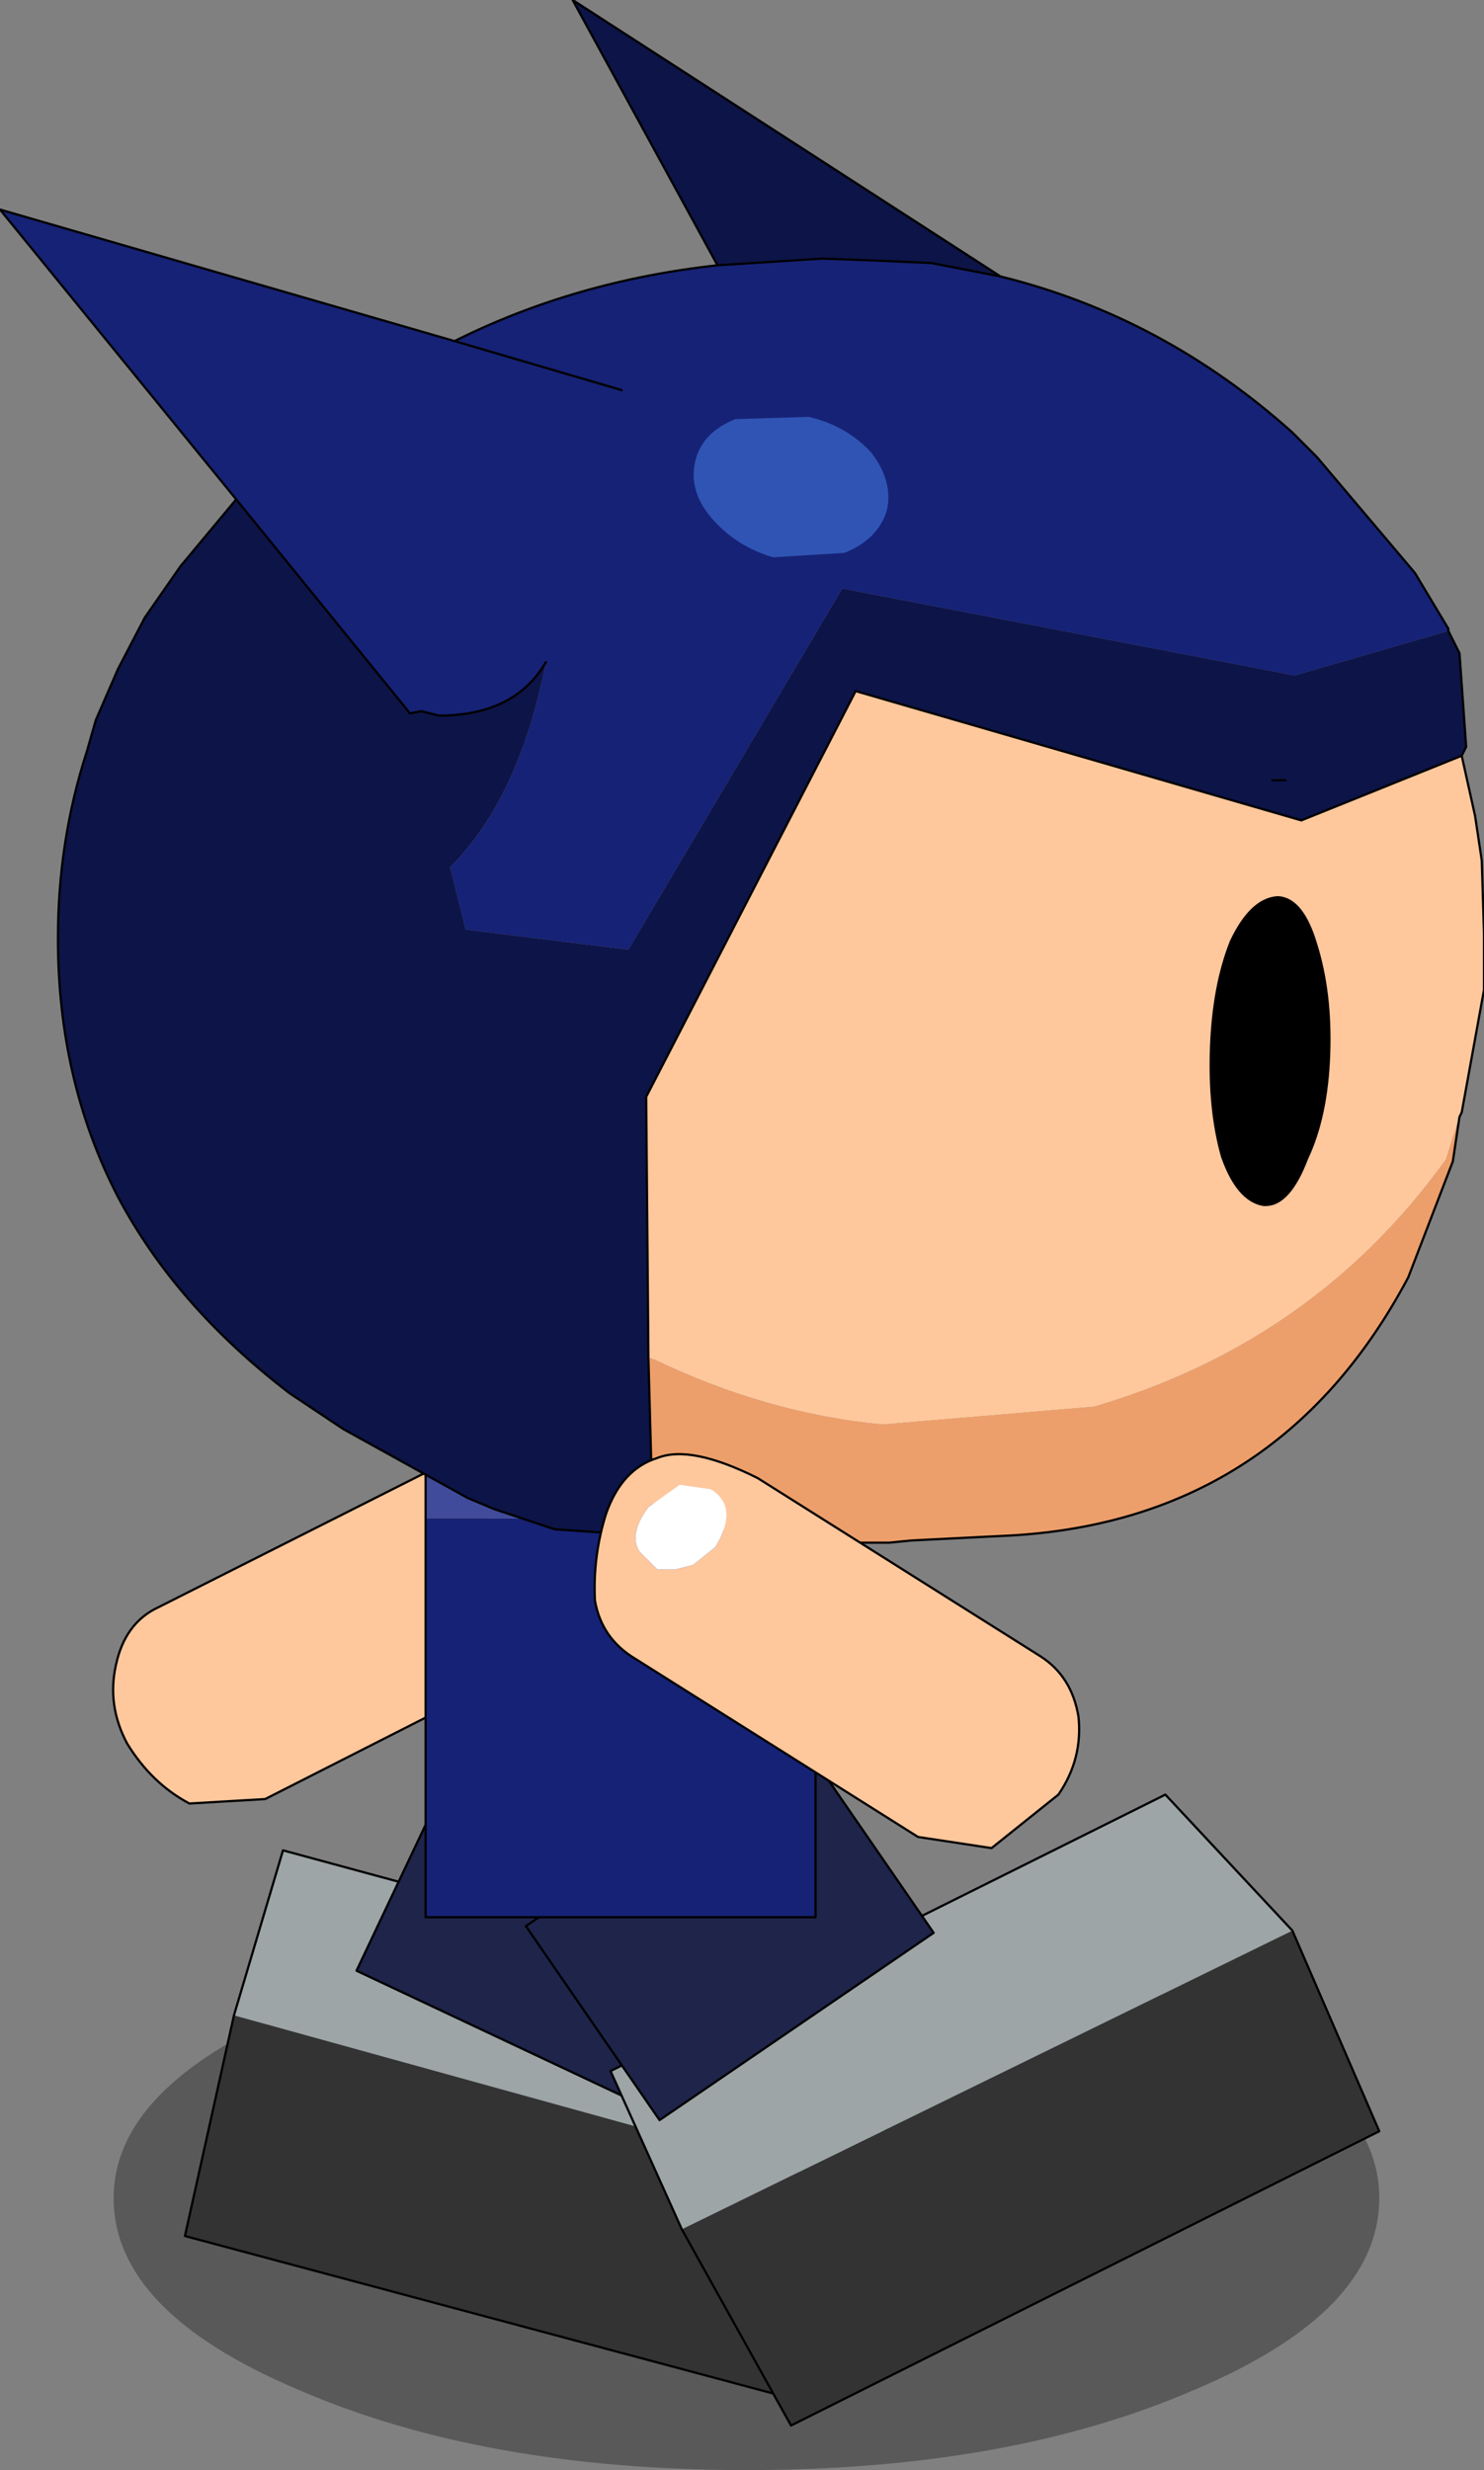
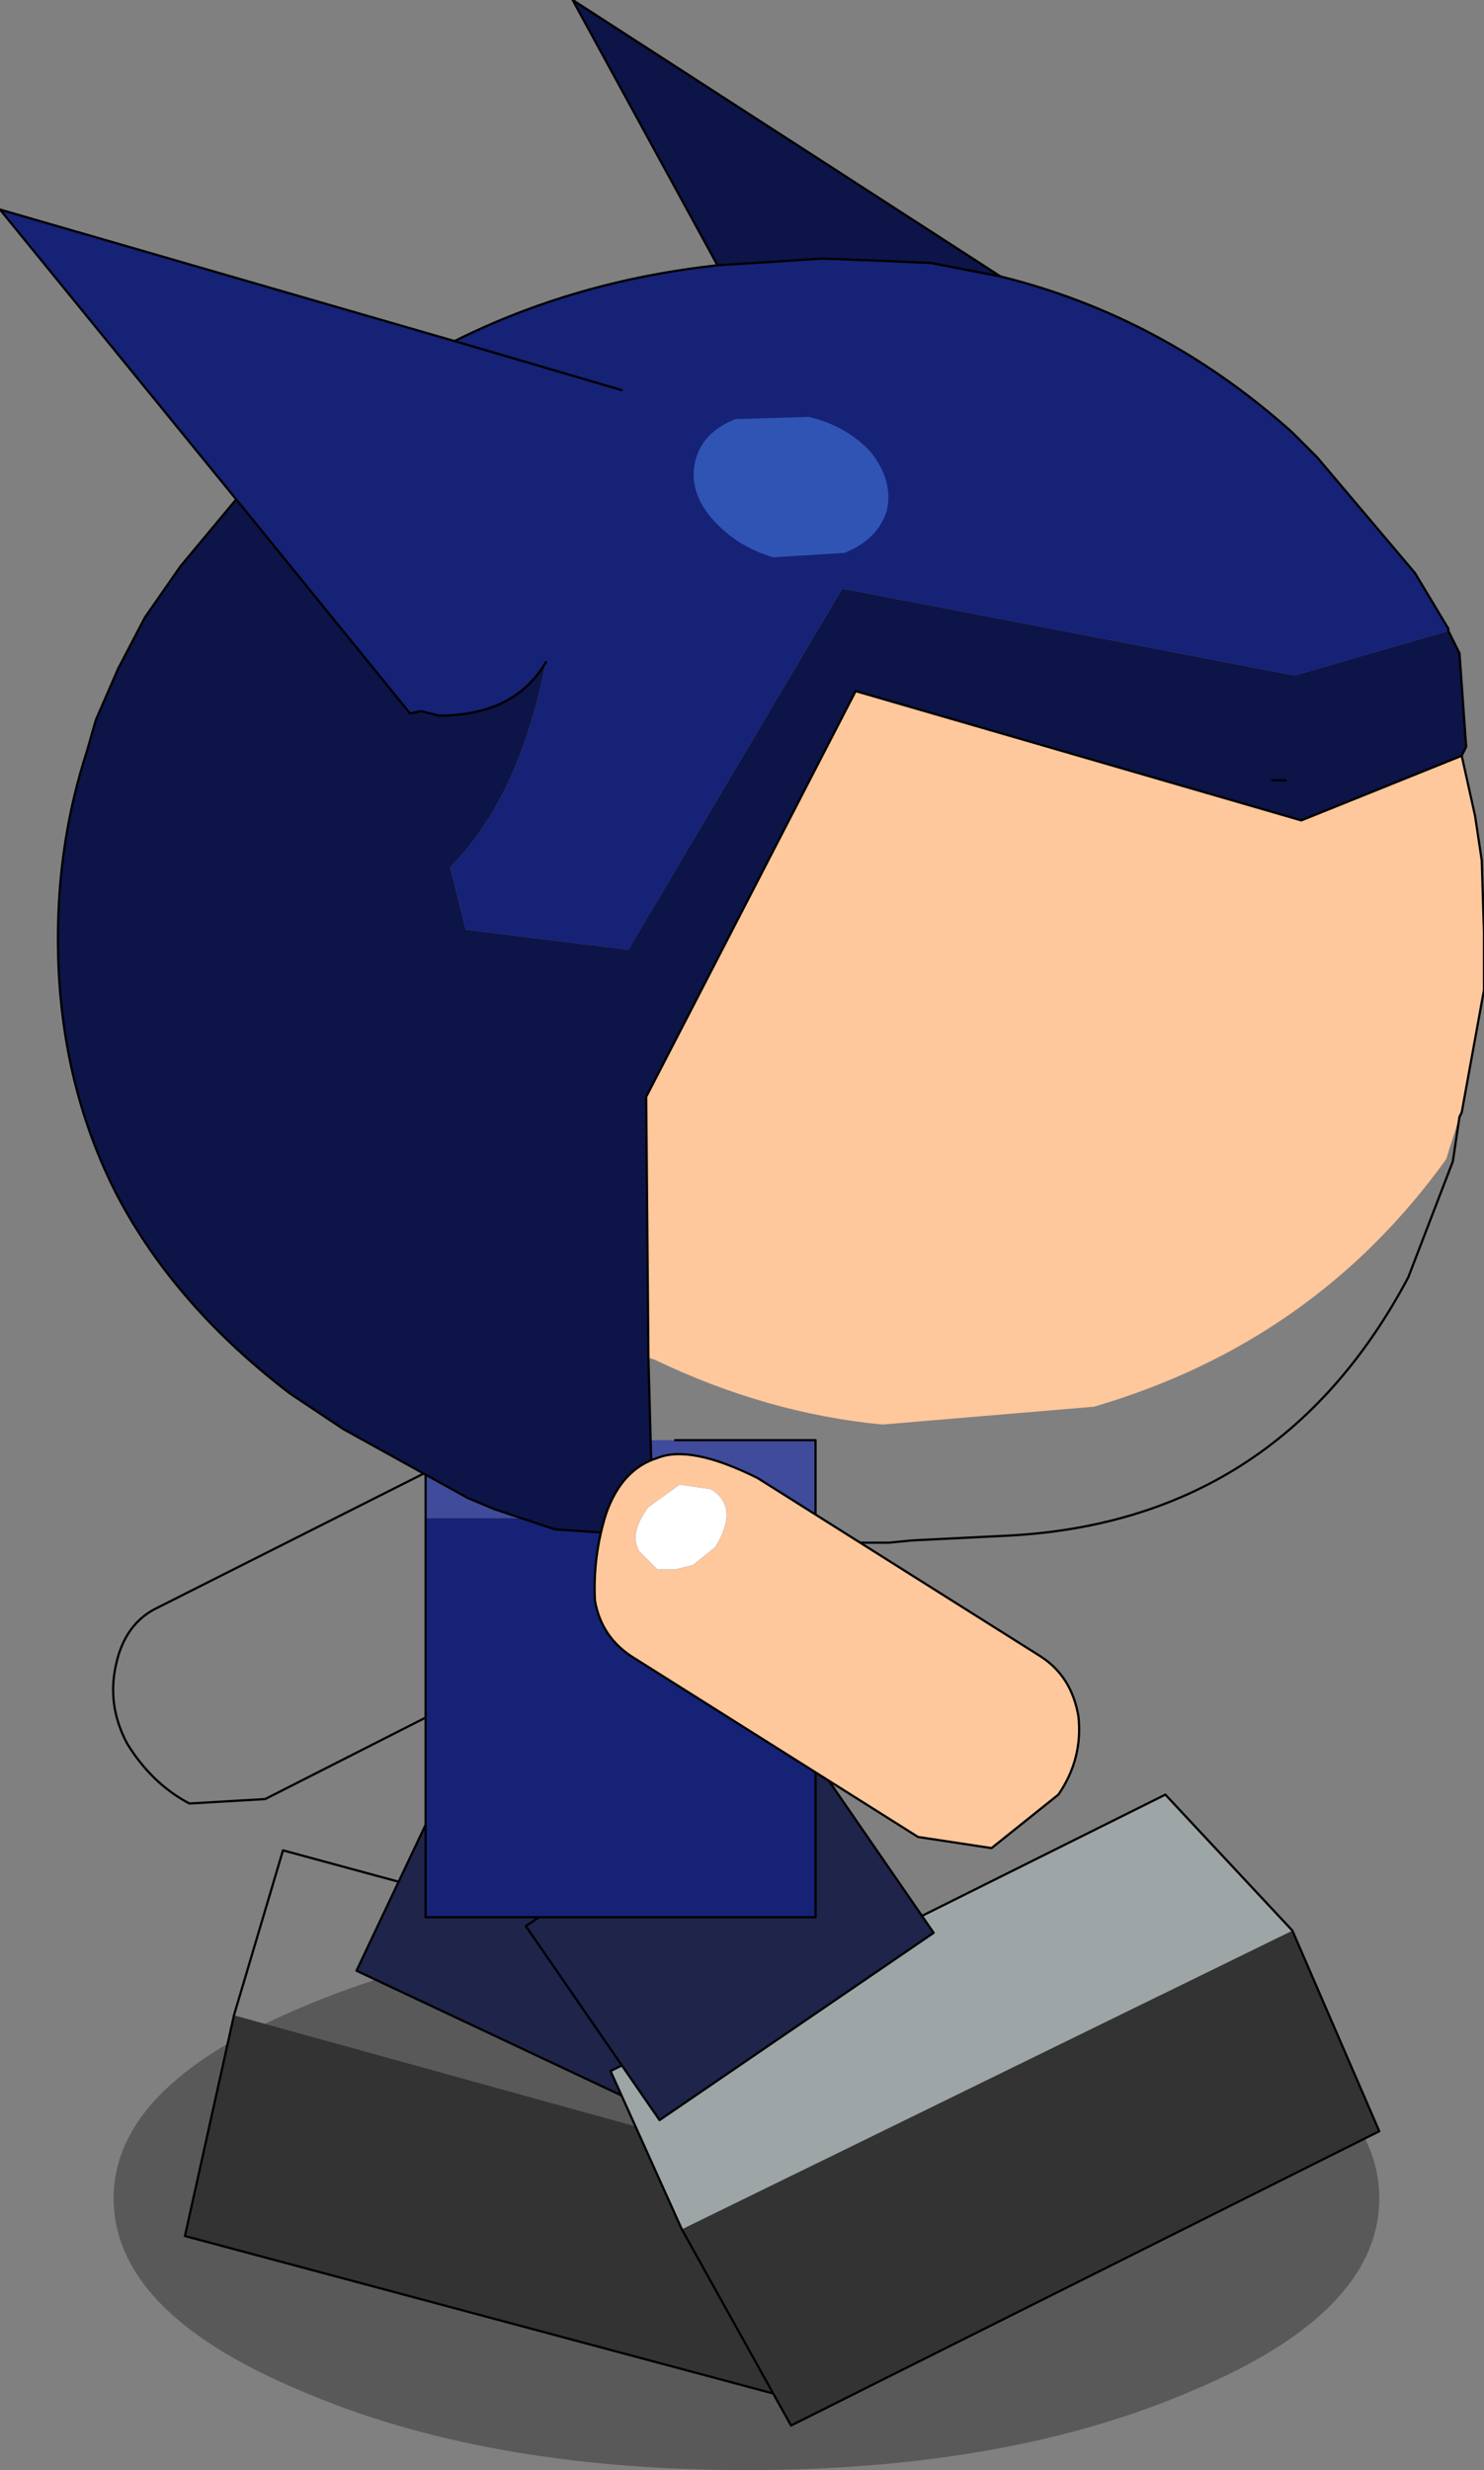
<svg xmlns="http://www.w3.org/2000/svg" height="55.4px" width="33.3px">
  <rect width="100%" height="100%" fill="#808080" stroke="none" />
  <g transform="matrix(1.0, 0.0, 0.0, 1.0, -0.6, 20.7)">
    <path d="M27.4 32.9 Q23.25 34.7 17.35 34.7 11.45 34.7 7.3 32.9 3.15 31.15 3.15 28.6 3.15 26.1 7.3 24.35 11.45 22.55 17.35 22.55 23.25 22.55 27.4 24.35 31.55 26.1 31.55 28.6 31.55 31.15 27.4 32.9" fill="#000000" fill-opacity="0.302" fill-rule="evenodd" stroke="none" />
    <path d="M5.85 24.5 L20.5 28.55 18.95 33.25 4.75 29.45 5.85 24.5" fill="#333333" fill-rule="evenodd" stroke="none" />
-     <path d="M20.5 28.55 L5.85 24.5 6.95 20.8 20.4 24.45 20.5 28.55" fill="#9da5a6" fill-rule="evenodd" stroke="none" />
    <path d="M20.5 28.55 L20.4 24.45 6.95 20.8 5.85 24.5 4.75 29.45 18.95 33.25 20.5 28.55 Z" fill="none" stroke="#000000" stroke-linecap="round" stroke-linejoin="round" stroke-width="0.05" />
    <path d="M14.0 20.25 L15.05 20.75 17.65 21.95 15.4 26.7 8.6 23.5 10.85 18.75 14.0 20.25" fill="#1f244b" fill-rule="evenodd" stroke="none" />
    <path d="M15.05 20.75 L17.65 21.95 15.4 26.7 8.6 23.5 10.85 18.75 14.0 20.25" fill="none" stroke="#000000" stroke-linecap="round" stroke-linejoin="round" stroke-width="0.05" />
    <path d="M29.6 22.6 L31.55 27.1 18.35 33.7 15.9 29.3 29.6 22.6" fill="#333333" fill-rule="evenodd" stroke="none" />
    <path d="M15.9 29.3 L14.3 25.75 26.75 19.55 29.6 22.6 15.9 29.3" fill="#9da5a6" fill-rule="evenodd" stroke="none" />
    <path d="M29.6 22.6 L31.55 27.1 18.35 33.7 15.9 29.3 14.3 25.75 26.75 19.55 29.6 22.6 Z" fill="none" stroke="#000000" stroke-linecap="round" stroke-linejoin="round" stroke-width="0.05" />
-     <path d="M12.45 14.15 L12.15 14.05 11.65 13.6 Q11.2 12.7 11.85 12.3 12.2 12.15 12.55 12.3 L13.2 12.8 Q13.65 13.5 13.35 13.9 L12.9 14.2 12.45 14.15 M13.15 11.75 L10.9 11.95 4.15 15.35 Q3.4 15.7 3.2 16.65 3.0 17.55 3.45 18.4 4.0 19.3 4.85 19.75 L6.55 19.65 13.25 16.25 Q14.05 15.9 14.25 15.0 14.45 14.1 14.15 13.0 13.95 12.05 13.15 11.75" fill="#ffc79c" fill-rule="evenodd" stroke="none" />
-     <path d="M12.45 14.15 L12.9 14.2 13.35 13.9 Q13.65 13.5 13.2 12.8 L12.55 12.3 Q12.2 12.15 11.85 12.3 11.2 12.7 11.65 13.6 L12.15 14.05 12.45 14.15" fill="#ffffff" fill-rule="evenodd" stroke="none" />
    <path d="M13.15 11.75 Q13.95 12.05 14.15 13.0 14.45 14.1 14.25 15.0 14.05 15.9 13.25 16.25 L6.55 19.65 4.85 19.75 Q4.0 19.3 3.45 18.4 3.0 17.55 3.2 16.65 3.4 15.7 4.15 15.35 L10.9 11.95 13.15 11.75 Z" fill="none" stroke="#000000" stroke-linecap="round" stroke-linejoin="round" stroke-width="0.05" />
    <path d="M16.2 19.9 L18.55 18.3 21.55 22.65 15.4 26.85 12.4 22.5 15.25 20.55 16.2 19.9" fill="#1f244b" fill-rule="evenodd" stroke="none" />
    <path d="M16.2 19.9 L18.55 18.3 21.55 22.65 15.4 26.85 12.4 22.5 15.25 20.55" fill="none" stroke="#000000" stroke-linecap="round" stroke-linejoin="round" stroke-width="0.05" />
    <path d="M15.75 11.6 L18.9 11.6 18.9 13.35 10.15 13.35 10.15 11.6 11.25 11.6 12.4 11.6 14.65 11.6 15.75 11.6" fill="#404b9b" fill-rule="evenodd" stroke="none" />
    <path d="M18.9 13.35 L18.9 22.3 10.15 22.3 10.15 13.35 18.9 13.35" fill="#162276" fill-rule="evenodd" stroke="none" />
    <path d="M15.75 11.6 L18.9 11.6 18.9 13.35 18.9 22.3 10.15 22.3 10.15 13.35 10.15 11.6 11.25 11.6 M12.4 11.6 L14.65 11.6" fill="none" stroke="#000000" stroke-linecap="round" stroke-linejoin="round" stroke-width="0.05" />
    <path d="M33.4 -3.75 L33.7 -2.4 33.85 -1.4 33.9 0.25 33.9 1.5 33.4 4.25 33.35 4.35 33.05 5.3 Q30.1 9.4 25.15 10.85 L20.4 11.25 Q17.8 11.0 15.3 9.8 L15.15 9.75 15.1 3.9 19.8 -5.2 29.8 -2.3 33.4 -3.75" fill="#ffc79c" fill-rule="evenodd" stroke="none" />
-     <path d="M33.35 4.35 L33.2 5.35 32.2 7.95 Q29.25 13.5 23.05 13.75 L21.05 13.85 20.55 13.9 20.4 13.9 19.25 13.9 15.65 13.5 15.25 13.45 15.15 9.75 15.3 9.8 Q17.8 11.0 20.4 11.25 L25.15 10.85 Q30.1 9.4 33.05 5.3 L33.35 4.35" fill="#ed9f6b" fill-rule="evenodd" stroke="none" />
    <path d="M5.9 -9.5 L0.6 -16.0 10.8 -13.05 Q13.5 -14.4 16.7 -14.75 L19.05 -14.9 20.4 -14.85 21.5 -14.8 23.05 -14.5 Q26.7 -13.6 29.6 -11.0 L30.15 -10.45 32.35 -7.85 33.1 -6.6 33.1 -6.55 29.65 -5.55 19.5 -7.5 14.7 0.6 11.05 0.15 10.7 -1.25 Q12.25 -2.8 12.85 -5.85 12.15 -4.65 10.45 -4.65 L10.05 -4.75 9.8 -4.7 5.9 -9.5 M14.55 -11.95 L10.8 -13.05 14.55 -11.95" fill="#162276" fill-rule="evenodd" stroke="none" />
    <path d="M15.25 13.45 L15.25 13.75 13.05 13.6 11.7 13.15 11.1 12.9 8.3 11.35 7.1 10.55 Q4.55 8.6 3.25 6.15 1.9 3.55 1.9 0.35 1.9 -1.85 2.55 -3.85 L2.75 -4.55 3.25 -5.7 3.85 -6.85 4.65 -8.0 5.9 -9.5 9.8 -4.7 10.05 -4.75 10.45 -4.65 Q12.15 -4.65 12.85 -5.85 12.25 -2.8 10.7 -1.25 L11.05 0.15 14.7 0.6 19.5 -7.5 29.65 -5.55 33.1 -6.55 33.25 -6.25 33.35 -6.05 33.5 -3.95 33.4 -3.75 29.8 -2.3 19.8 -5.2 15.1 3.9 15.15 9.75 15.25 13.45 M16.7 -14.75 L13.45 -20.7 23.05 -14.5 21.5 -14.8 20.4 -14.85 19.05 -14.9 16.7 -14.75 M29.15 -3.2 L29.45 -3.2 29.15 -3.2" fill="#0d1448" fill-rule="evenodd" stroke="none" />
    <path d="M15.25 13.45 L15.25 13.75 13.05 13.6 11.7 13.15 11.1 12.9 8.3 11.35 7.1 10.55 Q4.55 8.6 3.25 6.15 1.9 3.55 1.9 0.35 1.9 -1.85 2.55 -3.85 L2.75 -4.55 3.25 -5.7 3.85 -6.85 4.65 -8.0 5.9 -9.5 0.6 -16.0 10.8 -13.05 Q13.5 -14.4 16.7 -14.75 L13.45 -20.7 23.05 -14.5 Q26.7 -13.6 29.6 -11.0 L30.15 -10.45 32.35 -7.85 33.1 -6.6 33.1 -6.55 33.25 -6.25 33.35 -6.05 33.5 -3.95 33.4 -3.75 33.7 -2.4 33.85 -1.4 33.9 0.25 33.9 1.5 33.4 4.25 33.35 4.35 33.2 5.35 32.2 7.95 Q29.25 13.5 23.05 13.75 L21.05 13.85 20.55 13.9 20.4 13.9 19.25 13.9 15.65 13.5 15.25 13.45 15.15 9.75 15.1 3.9 19.8 -5.2 29.8 -2.3 33.4 -3.75 M16.7 -14.75 L19.05 -14.9 20.4 -14.85 21.5 -14.8 23.05 -14.5 M10.8 -13.05 L14.55 -11.95 M5.9 -9.5 L9.8 -4.7 10.05 -4.75 10.45 -4.65 Q12.15 -4.65 12.85 -5.85 M29.45 -3.2 L29.15 -3.2" fill="none" stroke="#000000" stroke-linecap="round" stroke-linejoin="round" stroke-width="0.05" />
-     <path d="M29.95 5.3 Q29.55 6.35 29.0 6.35 L28.95 6.35 Q28.35 6.25 28.0 5.25 27.7 4.2 27.75 2.8 27.8 1.4 28.2 0.4 28.65 -0.55 29.25 -0.6 L29.3 -0.6 Q29.85 -0.55 30.15 0.45 30.5 1.55 30.45 2.95 30.4 4.35 29.95 5.3" fill="#000000" fill-rule="evenodd" stroke="none" />
    <path d="M20.15 -10.55 Q20.65 -9.9 20.5 -9.25 20.3 -8.6 19.55 -8.3 L17.95 -8.2 Q17.1 -8.45 16.55 -9.1 16.05 -9.7 16.2 -10.35 16.35 -11.0 17.1 -11.3 L18.75 -11.35 Q19.6 -11.15 20.15 -10.55" fill="#3054b4" fill-rule="evenodd" stroke="none" />
    <path d="M16.55 12.7 L15.85 12.6 15.15 13.1 Q14.7 13.7 14.95 14.1 L15.35 14.5 15.75 14.5 16.15 14.4 16.65 14.0 Q17.2 13.1 16.55 12.7 M14.2 13.25 Q14.55 12.25 15.35 12.0 16.1 11.7 17.6 12.45 L23.95 16.45 Q24.65 16.9 24.8 17.8 24.9 18.75 24.35 19.55 L22.85 20.75 21.2 20.5 14.85 16.5 Q14.1 16.05 13.95 15.2 13.9 14.2 14.2 13.25" fill="#ffc79c" fill-rule="evenodd" stroke="none" />
    <path d="M16.55 12.7 Q17.2 13.1 16.65 14.0 L16.15 14.4 15.75 14.5 15.35 14.5 14.95 14.1 Q14.7 13.7 15.15 13.1 L15.85 12.6 16.55 12.7" fill="#ffffff" fill-rule="evenodd" stroke="none" />
    <path d="M14.2 13.25 Q13.9 14.2 13.95 15.2 14.1 16.05 14.85 16.5 L21.2 20.5 22.85 20.75 24.35 19.55 Q24.9 18.75 24.8 17.8 24.65 16.9 23.95 16.45 L17.6 12.45 Q16.1 11.7 15.35 12.0 14.55 12.25 14.2 13.25 Z" fill="none" stroke="#000000" stroke-linecap="round" stroke-linejoin="round" stroke-width="0.05" />
  </g>
</svg>